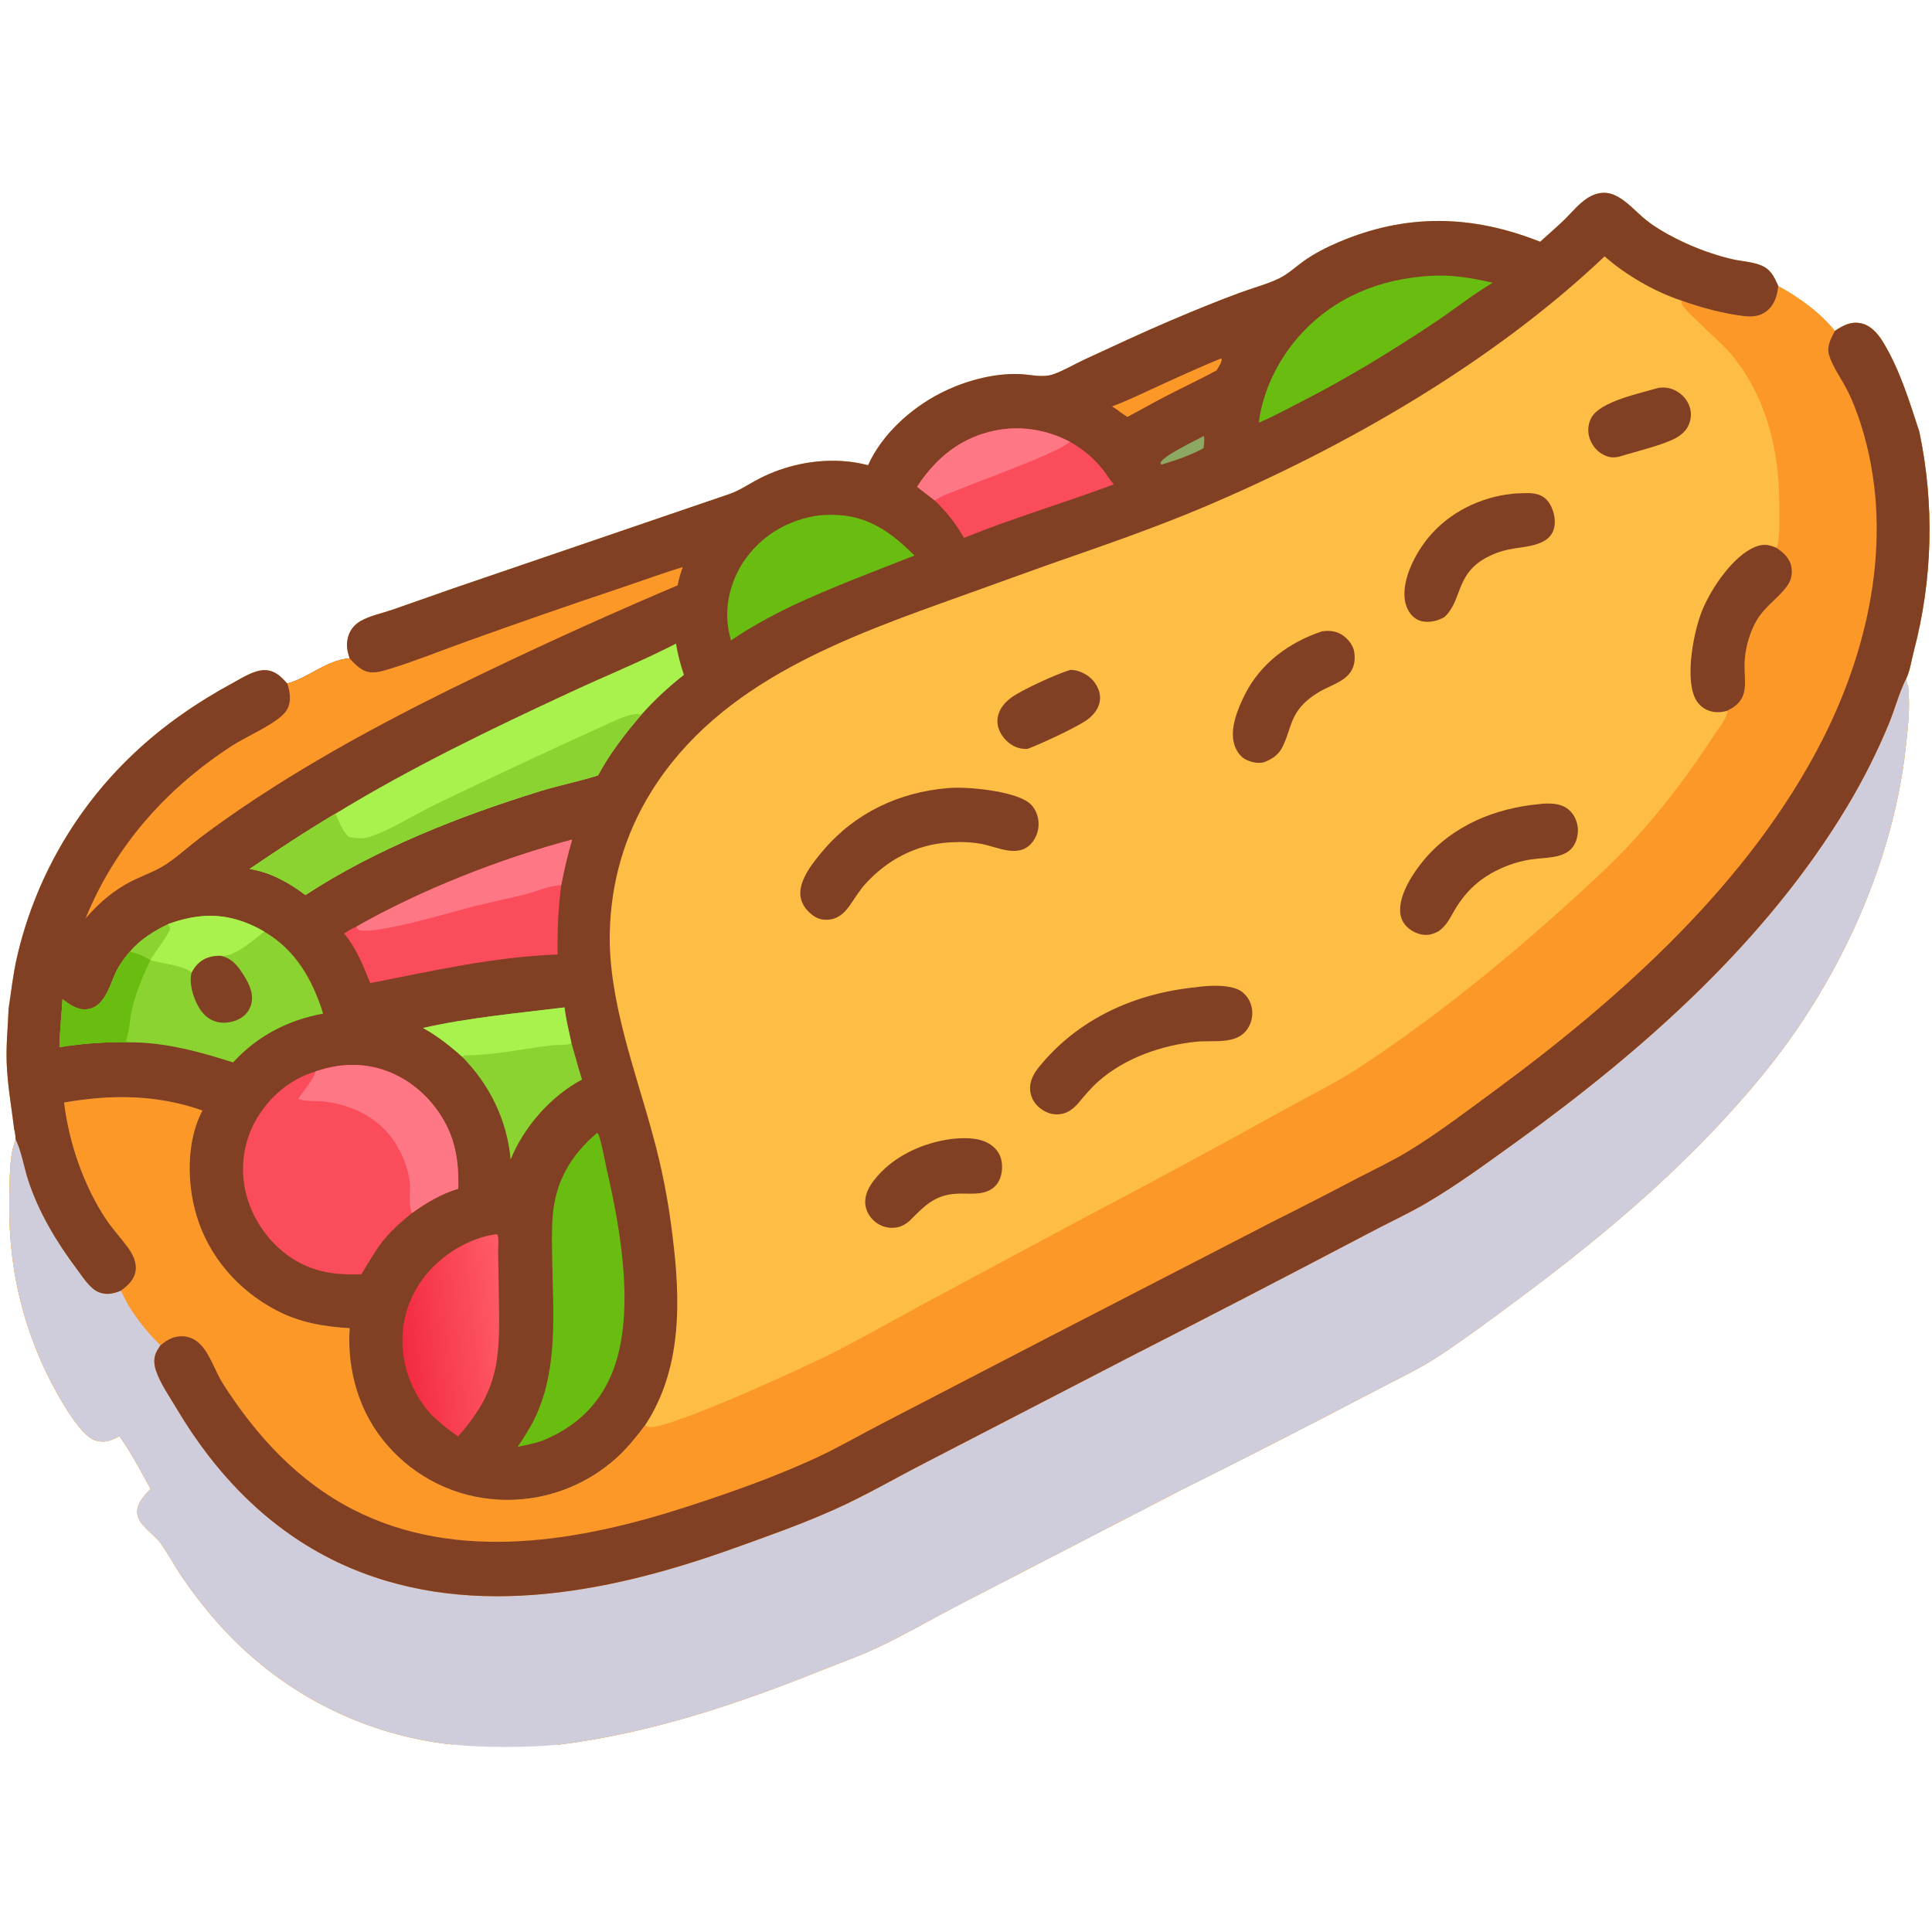
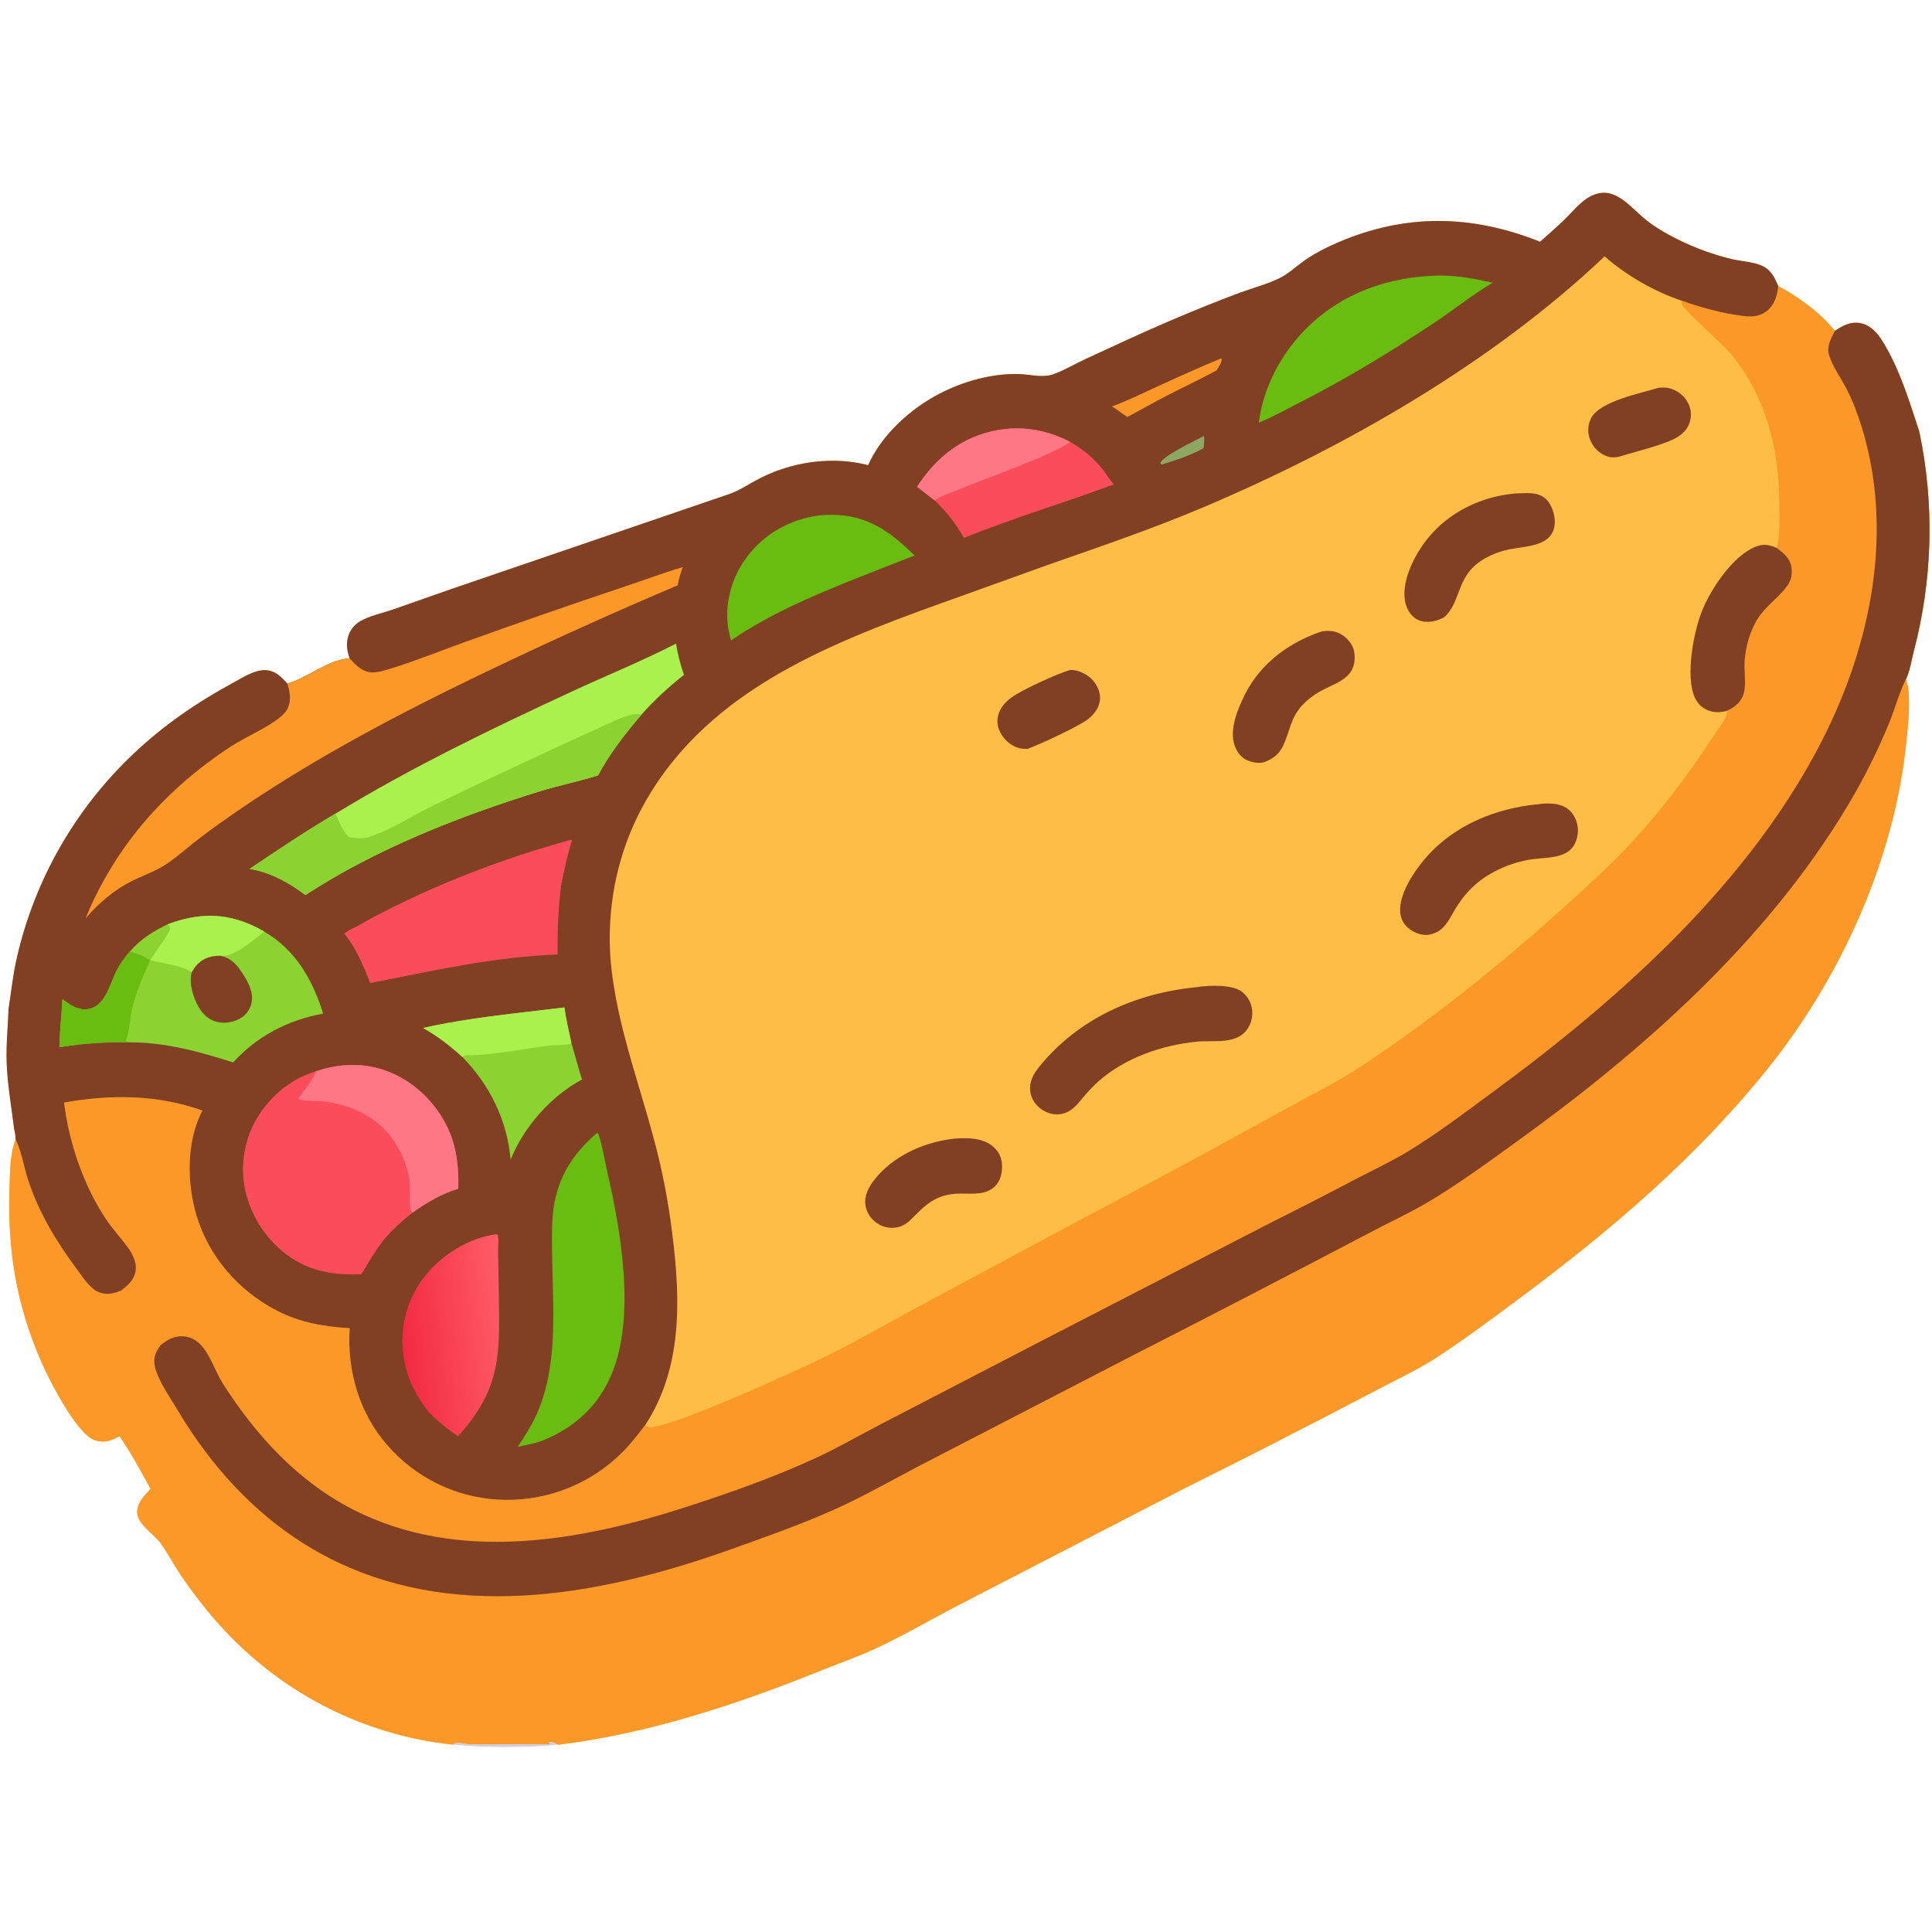
<svg xmlns="http://www.w3.org/2000/svg" id="Layer_1" version="1.1" viewBox="0 0 512 512">
  <defs>
    <style> .st0 { fill: #a9f24e; } .st1 { fill: #69bc10; } .st2 { fill: #8da863; } .st3 { fill: #fb4c5c; } .st4 { fill: #fd7884; } .st5 { fill: #8bd330; } .st6 { fill-opacity: .98; } .st6, .st7 { fill: #cfcddc; } .st8 { fill: #febd44; } .st9 { fill: #fb9828; } .st10 { fill: url(#linear-gradient); } .st11 { fill: #813f24; } </style>
    <linearGradient id="linear-gradient" x1="409.69" y1="-894.07" x2="518.13" y2="-882.13" gradientTransform="translate(4.5 132.5) scale(.25 -.25)" gradientUnits="userSpaceOnUse">
      <stop offset="0" stop-color="#f32b42" />
      <stop offset="1" stop-color="#ff5b67" />
    </linearGradient>
  </defs>
  <path class="st8" d="M408.17,64.05c2-1.81,4.04-3.58,6-5.43,2.4-2.26,4.58-5.26,7.59-6.72,1.98-.96,4.01-1.11,6.04-.23,3.19,1.38,5.7,4.43,8.38,6.6,1.79,1.44,3.85,2.72,5.86,3.83,5.3,2.92,10.95,5.13,16.83,6.55,2.45.57,5.15.68,7.5,1.54,2.85,1.05,3.73,3,4.89,5.6,5.26,2.83,11.31,7.18,14.99,11.91,2.11-1.41,4.19-2.57,6.84-2.04,2.62.53,4.48,2.64,5.82,4.81,4.53,7.35,7.05,15.8,9.73,23.94,4.05,19.25,3.54,39.18-1.47,58.2-.61,2.26-1.01,5.28-2.05,7.33.15.61.26,1.44.55,1.99.6,5.42-.07,11.09-.68,16.49-3.4,30.2-17.41,60.84-36.31,84.48-18.88,23.61-41.8,43.17-65.98,61.13-7.12,5.29-14.23,10.62-21.65,15.49-5.41,3.55-11.54,6.32-17.26,9.38-16.92,8.87-33.93,17.57-51.02,26.09l-58.01,29.98c-7.57,3.91-15.02,8.29-22.73,11.89-4.59,2.15-9.48,3.82-14.18,5.72-22.56,9.09-45.74,16.79-69.97,19.8-.7-.47-1.6-.85-2.46-.68l.39.52-21.17.04c-1.06,0-2.85-.5-3.75-.32-.33.07-.62.26-.93.39-19.23-2.05-37.39-9.85-52.13-22.36-7.62-6.4-14.27-14.21-19.84-22.43-1.92-2.83-3.5-5.96-5.53-8.7-1.76-2.38-5.92-4.78-6.09-7.9-.14-2.66,1.88-4.58,3.54-6.38-2.63-4.71-5.14-9.57-8.27-13.98-.55.3-1.11.6-1.68.85-1.63.72-3.46.81-5.12.12-4.75-1.97-11.88-15.99-13.97-20.83-6.62-15.35-8.9-29.46-8.35-46.07.14-4.15.08-8.79,1.63-12.69-.03-.97-.17-1.81-.39-2.75-.72-5.91-1.79-11.72-1.99-17.7-.16-4.76.34-9.42.51-14.17.71-4.61,1.17-9.08,2.22-13.65,4.74-20.59,15.46-39.32,30.81-53.85,7.93-7.57,17.08-13.82,26.7-19.02,2.43-1.32,5.59-3.38,8.42-3.22,2.55.14,4.11,1.76,5.7,3.54,5.57-1.48,10.42-6.21,16.52-6.67-.6-1.9-.95-3.43-.46-5.44.46-1.91,1.66-3.47,3.36-4.44,2.46-1.41,5.76-2.09,8.45-3.01l16.14-5.66,73.23-25.02c2.41-.85,4.51-2.24,6.74-3.46,3.32-1.84,6.87-3.22,10.55-4.11,6.17-1.53,13.24-1.71,19.4-.03,3.6-8.08,11.2-14.97,18.97-18.99,6.27-3.24,13.9-5.4,21.01-5.18,2.94.09,6.22,1.06,9.07.07,2.86-1,5.66-2.71,8.42-3.98,7.43-3.43,14.87-6.92,22.4-10.14,6.12-2.61,12.34-5.16,18.57-7.47,3.47-1.29,7.25-2.25,10.58-3.88,2.36-1.16,4.38-3.09,6.52-4.61,2.78-1.96,5.98-3.59,9.1-4.92,17.98-7.69,35.45-7.3,53.46-.13Z" />
  <path class="st9" d="M445.58,79.66c5.18,1.87,11,3.43,16.47,4.11,2.26.28,4.41.11,6.24-1.39,2.04-1.68,2.7-4.06,2.97-6.58,5.26,2.83,11.31,7.18,14.99,11.91,2.11-1.41,4.19-2.57,6.84-2.04,2.62.53,4.48,2.64,5.82,4.81,4.53,7.35,7.05,15.8,9.73,23.94,4.05,19.25,3.54,39.18-1.47,58.2-.61,2.26-1.01,5.28-2.05,7.33.15.61.26,1.44.55,1.99.6,5.42-.07,11.09-.68,16.49-3.4,30.2-17.41,60.84-36.31,84.48-18.88,23.61-41.8,43.17-65.98,61.13-7.12,5.29-14.23,10.62-21.65,15.49-5.41,3.55-11.54,6.32-17.26,9.38-16.92,8.87-33.93,17.57-51.02,26.09l-58.01,29.98c-7.57,3.91-15.02,8.29-22.73,11.89-4.59,2.15-9.48,3.82-14.18,5.72-22.56,9.09-45.74,16.79-69.97,19.8-.7-.47-1.6-.85-2.46-.68l.39.52-21.17.04c-1.06,0-2.85-.5-3.75-.32-.33.07-.62.26-.93.39-19.23-2.05-37.39-9.85-52.13-22.36-7.62-6.4-14.27-14.21-19.84-22.43-1.92-2.83-3.5-5.96-5.53-8.7-1.76-2.38-5.92-4.78-6.09-7.9-.14-2.66,1.88-4.58,3.54-6.38-2.63-4.71-5.14-9.57-8.27-13.98-.55.3-1.11.6-1.68.85-1.63.72-3.46.81-5.12.12-4.75-1.97-11.88-15.99-13.97-20.83-6.62-15.35-8.9-29.46-8.35-46.07.14-4.15.08-8.79,1.63-12.69.07.15.14.29.21.44,1.45,3.2,2.06,7.19,3.18,10.56,2.83,8.49,7.4,16.1,12.73,23.23,1.47,1.97,3.47,5.21,5.8,6.21,2.08.89,3.99.46,6-.36,1.81-1.33,3.44-2.8,3.87-5.13.41-2.27-.79-4.64-2.11-6.42-1.86-2.51-4.03-4.84-5.76-7.44-5.88-8.84-9.81-20.35-11.07-30.86,12.41-2.18,24.64-2.15,36.66,2.12-4.28,8.05-4.14,19.25-1.58,27.79,3.28,10.93,11.02,19.82,21.07,25.11,6.17,3.25,12.64,4.39,19.53,4.77-.76,11.16,2.55,22.58,10,31.04,7.42,8.56,17.98,13.75,29.29,14.39,11.54.68,22.87-3.3,31.44-11.07,2.92-2.63,5.23-5.56,7.59-8.68.43.34.76.54,1.33.54,6.07.04,39.2-15.15,46.43-18.71,8.34-4.11,16.48-8.79,24.66-13.22l42.21-22.66c17.86-9.38,35.61-18.96,53.26-28.73,7.38-4.11,15.05-7.82,22.1-12.48,22.94-15.2,44.05-32.87,64.05-51.72,11.19-10.55,20.88-23.04,29.23-35.9,1.1-1.7,3.46-4.45,3.51-6.44,6.31-3.01,4.3-7.54,4.58-13.14.19-3.2.99-6.32,2.36-9.22,2.32-4.98,5.83-6.6,8.85-10.61,1.14-1.51,1.51-3.28,1.17-5.15-.41-2.31-2.12-3.77-3.95-5.03,1.07-2.14.75-9.71.74-12.29-.08-14.22-3.71-28.35-13.06-39.41-2.05-2.42-11.99-11.14-12.69-12.76-.12-.28-.14-.77-.2-1.08Z" />
-   <path class="st7" d="M42.53,356.53c-.33.49-.67.99-.95,1.52-.87,1.59-.83,3.39-.27,5.08,1.15,3.48,3.65,7.04,5.54,10.22,10.28,17.32,24.25,31.92,42.6,40.65,33.22,15.8,71.16,8.42,104.36-3.44,9.02-3.22,18.33-6.5,27.07-10.4,8.38-3.74,16.5-8.49,24.68-12.68l55-28.45c20.65-10.53,41.23-21.19,61.74-31.98,5.21-2.8,10.7-5.28,15.8-8.27,8.07-4.73,16.01-10.58,23.61-16.05,33.7-24.26,66.44-53.25,87.94-89.19,4.2-7.01,7.88-14.33,10.99-21.88,1.46-3.59,2.67-8,4.32-11.38l.17-.33c.15.61.26,1.44.55,1.99.6,5.42-.07,11.09-.68,16.49-3.4,30.2-17.41,60.84-36.31,84.48-18.88,23.61-41.8,43.17-65.98,61.13-7.12,5.29-14.23,10.62-21.65,15.49-5.41,3.55-11.54,6.32-17.26,9.38-16.92,8.87-33.93,17.57-51.02,26.09l-58.01,29.98c-7.57,3.91-15.02,8.29-22.73,11.89-4.59,2.15-9.48,3.82-14.18,5.72-22.56,9.09-45.74,16.79-69.97,19.8-.7-.47-1.6-.85-2.46-.68l.39.52-21.17.04c-1.06,0-2.85-.5-3.75-.32-.33.07-.62.26-.93.39-19.23-2.05-37.39-9.85-52.13-22.36-7.62-6.4-14.27-14.21-19.84-22.43-1.92-2.83-3.5-5.96-5.53-8.7-1.76-2.38-5.92-4.78-6.09-7.9-.14-2.66,1.88-4.58,3.54-6.38-2.63-4.71-5.14-9.57-8.27-13.98-.55.3-1.11.6-1.68.85-1.63.72-3.46.81-5.12.12-4.75-1.97-11.88-15.99-13.97-20.83-6.62-15.35-8.9-29.46-8.35-46.07.14-4.15.08-8.79,1.63-12.69.07.15.14.29.21.44,1.45,3.2,2.06,7.19,3.18,10.56,2.83,8.49,7.4,16.1,12.73,23.23,1.47,1.97,3.47,5.21,5.8,6.21,2.08.89,3.99.46,6-.36,2.19,5.17,6.46,10.66,10.46,14.49Z" />
  <path class="st11" d="M486.25,87.7c2.11-1.41,4.19-2.57,6.84-2.04,2.62.53,4.48,2.64,5.82,4.81,4.53,7.35,7.05,15.8,9.73,23.94,4.05,19.25,3.54,39.18-1.47,58.2-.61,2.26-1.01,5.28-2.05,7.33l-.17.33c-1.65,3.37-2.86,7.79-4.32,11.38-3.12,7.56-6.79,14.87-10.99,21.88-21.5,35.93-54.24,64.93-87.94,89.19-7.6,5.47-15.54,11.32-23.61,16.05-5.1,2.99-10.58,5.47-15.8,8.27-20.52,10.79-41.1,21.45-61.74,31.98l-55,28.45c-8.18,4.19-16.3,8.95-24.68,12.68-8.74,3.9-18.05,7.18-27.07,10.4-33.2,11.86-71.14,19.24-104.36,3.44-18.35-8.73-32.32-23.34-42.6-40.65-1.89-3.18-4.39-6.74-5.54-10.22-.56-1.69-.6-3.49.27-5.08.28-.52.62-1.02.95-1.52,1.08-.86,2.09-1.61,3.42-2.04,2.54-.81,5.1-.22,7.01,1.65,2.72,2.66,4.07,7.35,6.14,10.58,8.77,13.73,19.85,25.85,34.51,33.35,27.73,14.19,60.2,8.4,88.48-.77,11.31-3.66,22.91-7.77,33.72-12.72,6.05-2.77,11.88-6.17,17.8-9.23l43.3-22.45,60.05-30.96c7.71-3.86,15.38-7.79,23.01-11.81,4.42-2.28,8.99-4.44,13.23-7.02,7.88-4.79,15.43-10.57,22.87-16.03,33.65-24.74,67.67-55.26,86.87-92.96,12.99-25.52,19.07-55.55,10.3-83.41-1.05-3.34-2.35-6.75-3.98-9.84-1.49-2.82-3.58-5.7-4.52-8.73-.71-2.31.49-4.43,1.53-6.43Z" />
  <path class="st11" d="M408.17,64.05c2-1.81,4.04-3.58,6-5.43,2.4-2.26,4.58-5.26,7.59-6.72,1.98-.96,4.01-1.11,6.04-.23,3.19,1.38,5.7,4.43,8.38,6.6,1.79,1.44,3.85,2.72,5.86,3.83,5.3,2.92,10.95,5.13,16.83,6.55,2.45.57,5.15.68,7.5,1.54,2.85,1.05,3.73,3,4.89,5.6-.26,2.52-.93,4.9-2.97,6.58-1.83,1.5-3.98,1.67-6.24,1.39-5.47-.68-11.29-2.24-16.47-4.11-7.13-2.35-14.74-6.77-20.34-11.71-29.75,28.21-68.65,50.53-106.26,66.46-13.41,5.68-27.3,10.42-41.05,15.22l-22.46,8.08c-30.95,11.1-64.63,22.75-82.89,52.13-7.05,11.34-10.66,23.91-10.98,37.21-.43,17.88,6.77,36.64,11.39,53.72,2.42,8.74,4.16,17.65,5.22,26.66,2.16,17.06,2.62,35.26-7.22,50.24-2.36,3.11-4.67,6.04-7.59,8.68-8.57,7.76-19.9,11.75-31.44,11.07-11.31-.64-21.87-5.83-29.29-14.39-7.46-8.46-10.76-19.88-10-31.04-6.89-.38-13.35-1.52-19.53-4.77-10.05-5.29-17.79-14.18-21.07-25.11-2.56-8.54-2.7-19.74,1.58-27.79-12.01-4.27-24.25-4.31-36.66-2.12,1.25,10.51,5.18,22.02,11.07,30.86,1.73,2.6,3.9,4.93,5.76,7.44,1.32,1.78,2.52,4.14,2.11,6.42-.42,2.33-2.06,3.8-3.87,5.13-2.01.82-3.92,1.25-6,.36-2.34-1-4.33-4.24-5.8-6.21-5.33-7.13-9.91-14.74-12.73-23.23-1.12-3.37-1.73-7.36-3.18-10.56-.07-.15-.14-.29-.21-.44-.03-.97-.17-1.81-.39-2.75-.72-5.91-1.79-11.72-1.99-17.7-.16-4.76.34-9.42.51-14.17.71-4.61,1.17-9.08,2.22-13.65,4.74-20.59,15.46-39.32,30.81-53.85,7.93-7.57,17.08-13.82,26.7-19.02,2.43-1.32,5.59-3.38,8.42-3.22,2.55.14,4.11,1.76,5.7,3.54,5.57-1.48,10.42-6.21,16.52-6.67-.6-1.9-.95-3.43-.46-5.44.46-1.91,1.66-3.47,3.36-4.44,2.46-1.41,5.76-2.09,8.45-3.01l16.14-5.66,73.23-25.02c2.41-.85,4.51-2.24,6.74-3.46,3.32-1.84,6.87-3.22,10.55-4.11,6.17-1.53,13.24-1.71,19.4-.03,3.6-8.08,11.2-14.97,18.97-18.99,6.27-3.24,13.9-5.4,21.01-5.18,2.94.09,6.22,1.06,9.07.07,2.86-1,5.66-2.71,8.42-3.98,7.43-3.43,14.87-6.92,22.4-10.14,6.12-2.61,12.34-5.16,18.57-7.47,3.47-1.29,7.25-2.25,10.58-3.88,2.36-1.16,4.38-3.09,6.52-4.61,2.78-1.96,5.98-3.59,9.1-4.92,17.98-7.69,35.45-7.3,53.46-.13Z" />
  <path class="st9" d="M92.65,174.46c1.55,1.73,3.34,3.6,5.81,3.73,1.61.08,3.57-.53,5.1-1.01,6.77-2.1,13.43-4.81,20.11-7.2,13.8-4.96,27.65-9.77,41.55-14.42,5.23-1.75,10.42-3.69,15.71-5.27-.54,1.6-1.09,3.16-1.34,4.83-15.02,6.36-29.9,13.03-44.64,20.01-21.38,10.08-42.49,20.78-62.47,33.47-6.49,4.12-12.98,8.55-19.12,13.17-3.04,2.28-5.88,4.91-9.01,7.05-2.5,1.72-5.36,2.79-8.11,4.04-5.3,2.41-9.82,6.12-13.57,10.54,7.84-19.24,21.45-34.5,38.8-45.76,3.84-2.49,11.1-5.53,13.91-8.65,1.98-2.2,1.63-5.26.76-7.87,5.57-1.48,10.42-6.21,16.52-6.67Z" />
  <path class="st3" d="M83.58,283.96c7.25-2.5,14.55-2.45,21.53,1,6.82,3.36,12.41,9.81,14.77,17.03,1.4,4.29,1.67,8.55,1.57,13.04-4.42,1.29-8.49,3.73-12.21,6.4-3.73,2.98-7.35,6.28-9.85,10.4-1.27,1.92-2.43,3.9-3.62,5.86-5.76.24-11.06-.3-16.25-2.98-6.56-3.38-11.68-9.8-13.87-16.82-2.16-6.79-1.5-14.17,1.84-20.47,3.42-6.33,9.13-11.39,16.09-13.45Z" />
  <path class="st4" d="M83.58,283.96c7.25-2.5,14.55-2.45,21.53,1,6.82,3.36,12.41,9.81,14.77,17.03,1.4,4.29,1.67,8.55,1.57,13.04-4.42,1.29-8.49,3.73-12.21,6.4-1.08-1.19-.42-6.23-.63-8.04-.37-3.16-1.49-6.27-3.01-9.06-4.03-7.41-11.36-11.38-19.58-12.4-2.01-.25-4.76.03-6.64-.59-.12-.04-.24-.08-.36-.13,1.11-1.73,4.43-5.55,4.55-7.24Z" />
  <path class="st0" d="M88.91,215.63c19.96-12.2,41.27-22.47,62.47-32.29,9.23-4.28,18.71-8.13,27.77-12.77.46,2.84,1.17,5.55,2.1,8.28-4.11,3.24-7.81,6.64-11.28,10.56-4.21,4.89-8.45,10.37-11.49,16.08-5.09,1.6-10.34,2.63-15.44,4.21-21.37,6.63-43.31,15.23-62.11,27.5-4.13-3.22-9.55-6.17-14.79-6.91,7.49-5.08,14.96-10.06,22.76-14.66Z" />
  <path class="st5" d="M92.49,221.83c1.88.31,3.58.55,5.43-.05,5.8-1.9,12-5.98,17.58-8.65,15.06-7.26,30.2-14.33,45.43-21.23,2.12-.95,6.79-3.34,9.03-2.49-4.21,4.89-8.45,10.37-11.49,16.08-5.09,1.6-10.34,2.63-15.44,4.21-21.37,6.63-43.31,15.23-62.11,27.5-4.13-3.22-9.55-6.17-14.79-6.91,7.49-5.08,14.96-10.06,22.76-14.66,1.14,2.38,1.63,4.25,3.58,6.2Z" />
  <path class="st5" d="M44.57,244.88c7.95-2.87,14.89-3.13,22.73.56.94.44,1.86.91,2.74,1.46,8.32,4.82,12.84,12.84,15.6,21.72-9.33,1.7-17.44,5.93-23.87,12.93-8.95-2.85-17.87-5.31-27.36-5.32-6.25-.15-12.49.28-18.66,1.29.08-4.25.55-8.48.81-12.72,1.87,1.4,3.85,2.87,6.32,2.67,5.03-.4,6.19-6.71,8.09-10.38.95-1.83,2.12-3.41,3.48-4.95,2.72-3.23,6.34-5.46,10.1-7.26Z" />
  <path class="st1" d="M16.57,264.8c1.87,1.4,3.85,2.87,6.32,2.67,5.03-.4,6.19-6.71,8.09-10.38.95-1.83,2.12-3.41,3.48-4.95.68.34,1.2.37,1.89.6,1.19.4,2.39,1.08,3.49,1.68-2.02,4.38-3.87,8.65-4.93,13.39-.56,2.52-.62,5.7-1.53,8.05.35.17.66.27,1.03.38-6.25-.15-12.49.28-18.66,1.29.08-4.25.55-8.48.81-12.72Z" />
  <path class="st0" d="M44.57,244.88c7.95-2.87,14.89-3.13,22.73.56.94.44,1.86.91,2.74,1.46-2.82,2.11-7.88,6.84-11.61,6.39-2.36-.02-4.36.52-6.07,2.23-.66.66-1.11,1.39-1.56,2.21-2.06-1.83-8.11-2.47-11-3.29,1.23-1.97,4.57-6.33,5.28-8.18.14-.35-.34-1.03-.51-1.38Z" />
  <path class="st11" d="M50.8,257.73c.45-.81.9-1.55,1.56-2.21,1.72-1.71,3.71-2.25,6.07-2.23,2.5.5,4.05,2.01,5.45,4.08,1.61,2.37,3.35,5.27,2.81,8.25-.3,1.68-1.29,3.15-2.72,4.08-1.84,1.2-4.46,1.65-6.59,1.09-2.16-.57-3.74-2.14-4.81-4.04-1.39-2.48-2.55-6.23-1.78-9.02Z" />
  <path class="st3" d="M94.42,245.58c17.17-9.78,38.17-18.01,57.2-23.09-1.16,4-2.13,8.05-2.9,12.14-.8,6.18-1.03,12.09-.94,18.32-16.81.61-33.23,4.35-49.67,7.58-1.77-4.51-3.78-9.42-6.91-13.16,1.03-.61,2.11-1.37,3.23-1.77Z" />
-   <path class="st4" d="M94.42,245.58c17.17-9.78,38.17-18.01,57.2-23.09-1.16,4-2.13,8.05-2.9,12.14-2.81-.08-6.39,1.58-9.16,2.28-4.7,1.18-9.46,2.16-14.16,3.33-4.57,1.14-27.6,8.07-30.57,6.05l-.4-.7Z" />
  <path class="st1" d="M158.25,300.21c.15.14.26.21.35.42.75,1.73,1.81,7.61,2.29,9.71,3.66,15.88,7.65,38.53,1.14,53.96-3.55,8.41-9.84,14.06-18.21,17.46-2.1.79-4.43,1.18-6.63,1.67,1.77-2.66,3.5-5.32,4.84-8.23,5.9-12.83,4.53-27.58,4.31-41.33-.06-3.9-.18-7.86.14-11.75.75-9.1,4.88-16.08,11.76-21.89Z" />
  <path class="st10" d="M131.51,327.09l.34.11c.11.35.12.36.18.78.14,1.12-.04,2.45-.03,3.6l.18,10.29c.21,16.54,1,25.64-10.79,38.77-2.79-1.88-5.24-3.87-7.6-6.27-3.69-4.44-6.12-9.52-6.88-15.28-1.04-7.37.96-14.85,5.55-20.72,4.45-5.77,11.79-10.33,19.05-11.29Z" />
  <path class="st3" d="M243.03,129c4.28-6.57,9.87-11.65,17.45-14.06,7.86-2.51,15.81-1.63,23.07,2.14,3.58,2.03,6.49,4.45,9,7.73.89,1.16,1.64,2.5,2.63,3.55-13.16,4.92-26.68,8.9-39.71,14.19-2.19-3.83-4.58-6.86-7.76-9.93l-4.69-3.62Z" />
  <path class="st4" d="M243.03,129c4.28-6.57,9.87-11.65,17.45-14.06,7.86-2.51,15.81-1.63,23.07,2.14-2.81,2.83-24.4,10.5-29.92,12.83-1.83.77-4.36,1.53-5.92,2.71l-4.69-3.62Z" />
  <path class="st1" d="M378.99,73.11c5.67-.38,11.11.56,16.61,1.82-5.39,3.17-10.43,7.24-15.66,10.71-11.16,7.41-22.71,14.49-34.65,20.59-3.86,1.97-7.68,4.12-11.69,5.77.99-8.31,5.11-16.66,10.64-22.89,9.07-10.22,21.29-15.23,34.75-16Z" />
  <path class="st1" d="M216.97,136.59c1.11-.1,2.23-.15,3.35-.16,9.37-.05,15.67,4.44,22.04,10.79-11.02,4.33-21.97,8.41-32.69,13.44-5.56,2.72-10.85,5.56-15.96,9.08-.29-1.19-.6-2.41-.77-3.62-.92-6.42,1.05-13.26,4.91-18.41,4.69-6.28,11.44-10.04,19.14-11.12Z" />
  <path class="st5" d="M112.08,272.43c12.4-2.79,24.92-3.89,37.5-5.45.41,3.13,1.15,6.25,1.83,9.33.96,3.26,1.79,6.55,2.83,9.78-8.26,4.41-15.42,12.54-18.92,21.21-.93-10.42-5.51-19.77-12.81-27.21-3.19-2.89-6.65-5.6-10.43-7.67Z" />
  <path class="st0" d="M112.08,272.43c12.4-2.79,24.92-3.89,37.5-5.45.41,3.13,1.15,6.25,1.83,9.33-.14.12-.25.28-.41.35-.77.32-3.7.24-4.74.36-7.61.89-15.47,2.67-23.14,2.64l-.6.42c-3.19-2.89-6.65-5.6-10.43-7.67Z" />
  <path class="st9" d="M323.53,95l.25.17c-.02.97-.9,2.13-1.37,2.99-4.38,2.37-8.9,4.49-13.33,6.77-3.48,1.79-6.85,3.75-10.31,5.56-.62-.36-1.2-.81-1.79-1.21-.71-.59-1.52-1.07-2.28-1.58,3.97-1.45,7.81-3.34,11.64-5.1,5.71-2.62,11.39-5.2,17.19-7.59Z" />
  <path class="st2" d="M318.99,115.54c.33.65.01,2.44-.02,3.23-3.4,1.87-7.43,3.25-11.15,4.35l-.3-.4c.5-1.87,9.36-5.97,11.48-7.19Z" />
  <path class="st11" d="M457.78,188.34c-1.7.49-3.32.58-5-.04-1.7-.62-2.98-1.93-3.7-3.58-2.45-5.65-.26-17.38,2.05-23.02,2.34-5.72,8.14-14.45,14.1-16.8,2.12-.83,3.5-.58,5.56.28,1.82,1.26,3.54,2.72,3.95,5.03.33,1.87-.04,3.64-1.17,5.15-3.02,4.01-6.54,5.63-8.85,10.61-1.36,2.9-2.17,6.02-2.36,9.22-.29,5.6,1.73,10.13-4.58,13.14Z" />
-   <path class="st11" d="M251.26,208.85c5.14-.45,17.08.73,21.28,3.78,1.57,1.14,2.44,3.03,2.65,4.93.24,2.15-.43,4.31-1.86,5.94-3.5,3.96-8.96.95-13.2.15-2.76-.52-5.72-.58-8.51-.41-8.81.53-16.61,4.64-22.45,11.19-1.44,1.64-2.55,3.47-3.79,5.26-1.38,1.99-2.87,3.59-5.38,3.98-1.64.25-3.18-.06-4.52-1.04-1.74-1.28-3.11-3.03-3.36-5.24-.46-4.23,3.51-9.04,6.07-12.05,8.49-9.97,20.1-15.41,33.05-16.49Z" />
  <path class="st11" d="M317.13,261.6c3.23-.49,9.4-.81,12.07,1.28,1.5,1.2,2.45,2.95,2.63,4.86.2,1.97-.39,3.94-1.64,5.47-2.99,3.6-8.85,2.43-13.01,2.84-9.25.9-19.07,4.3-26.1,10.53-2.04,1.81-3.76,3.89-5.5,5.98-1.33,1.39-2.61,2.41-4.57,2.7-1.95.29-3.87-.37-5.39-1.58-1.45-1.15-2.41-2.75-2.61-4.6-.26-2.46.87-4.51,2.37-6.35,10.4-12.82,25.52-19.55,41.75-21.12Z" />
  <path class="st11" d="M407.92,213.1c1.19-.2,2.71-.2,3.92-.07,2,.22,3.71.99,4.91,2.65,1.18,1.64,1.65,3.69,1.3,5.68-1.09,6.48-7.4,5.67-12.33,6.4-2.62.41-5.18,1.15-7.62,2.23-5.68,2.49-9.61,6.04-12.71,11.37-1.23,2.11-2.08,3.95-4.11,5.4-.79.43-1.7.82-2.6.95-1.85.28-3.85-.48-5.29-1.62-1.39-1.09-2.19-2.57-2.32-4.34-.36-4.7,3.41-10.4,6.29-13.85,7.64-9.14,18.89-13.74,30.57-14.8Z" />
  <path class="st11" d="M400.89,130.85c.64-.1,1.33-.09,1.98-.12,2.48-.11,5.01-.23,6.92,1.62,1.47,1.43,2.31,4.15,2.25,6.16-.21,6.41-7.71,6.17-12.22,7.1-2.07.43-4.06,1.16-5.92,2.16-8.29,4.46-6.32,11.4-11.16,15.8-.89.46-1.81.87-2.8,1.05-1.71.33-3.53.24-4.97-.82-1.58-1.16-2.46-3.08-2.7-4.99-.67-5.52,2.85-12.15,6.22-16.28,5.48-6.72,13.83-10.81,22.39-11.68Z" />
  <path class="st11" d="M350.39,167.3c1.46-.18,2.79-.17,4.18.38,1.71.68,3.29,2.26,3.99,3.96.42,1.02.51,2.33.41,3.42-.46,5.07-5.56,6.1-9.22,8.21-1.79,1.03-3.53,2.36-4.9,3.91-2.83,3.21-3.07,6.73-4.79,10.4-1.11,2.38-2.74,3.53-5.15,4.44-1.54.35-3.24,0-4.66-.68-1.53-.74-2.58-2.31-3.1-3.89-1.4-4.24.92-9.75,2.83-13.53,4.17-8.22,11.79-13.78,20.41-16.62Z" />
  <path class="st11" d="M252.2,301.84c.25-.03.5-.07.74-.08,3.45-.29,7.53-.27,10.29,2.13,1.54,1.34,2.24,2.96,2.32,4.99.07,1.93-.42,4.04-1.81,5.44-2.4,2.44-5.98,1.98-9.08,1.99-6.68.01-9.34,2.94-13.71,7.32-.92.76-1.88,1.35-3.07,1.6-1.93.42-3.94,0-5.55-1.13-1.58-1.11-2.74-2.85-2.99-4.78-.31-2.38.81-4.65,2.23-6.48,4.95-6.39,12.8-9.96,20.64-11.01Z" />
  <path class="st11" d="M283.71,177.53c.96.01,1.85.21,2.74.57,2.14.87,3.75,2.39,4.62,4.54.65,1.6.61,3.3-.14,4.86-.6,1.27-1.58,2.31-2.69,3.15-2.61,1.97-12.58,6.58-15.92,7.81-1.29.08-2.59-.19-3.74-.79-1.82-.96-3.45-2.88-4.02-4.87-.48-1.65-.2-3.39.63-4.87.71-1.27,1.76-2.31,2.94-3.15,2.93-2.08,12.06-6.25,15.57-7.26Z" />
  <path class="st11" d="M439.49,102.79c1.65-.22,3.06-.05,4.56.73,1.77.93,3.2,2.5,3.77,4.44.52,1.69.33,3.52-.51,5.08-.62,1.14-1.57,2.05-2.66,2.73-3.34,2.08-11.45,3.96-15.44,5.22-1.45.34-2.48.31-3.86-.28-1.9-.8-3.37-2.52-4.05-4.45-.63-1.79-.5-3.77.37-5.46,2.27-4.45,13.2-6.61,17.82-8.01Z" />
  <path class="st6" d="M119.95,462.32c.31-.13.6-.32.93-.39.9-.19,2.69.31,3.75.32l21.17-.04-.39-.52c.86-.17,1.76.21,2.46.68-7.65.79-20.26.82-27.92-.05Z" />
</svg>